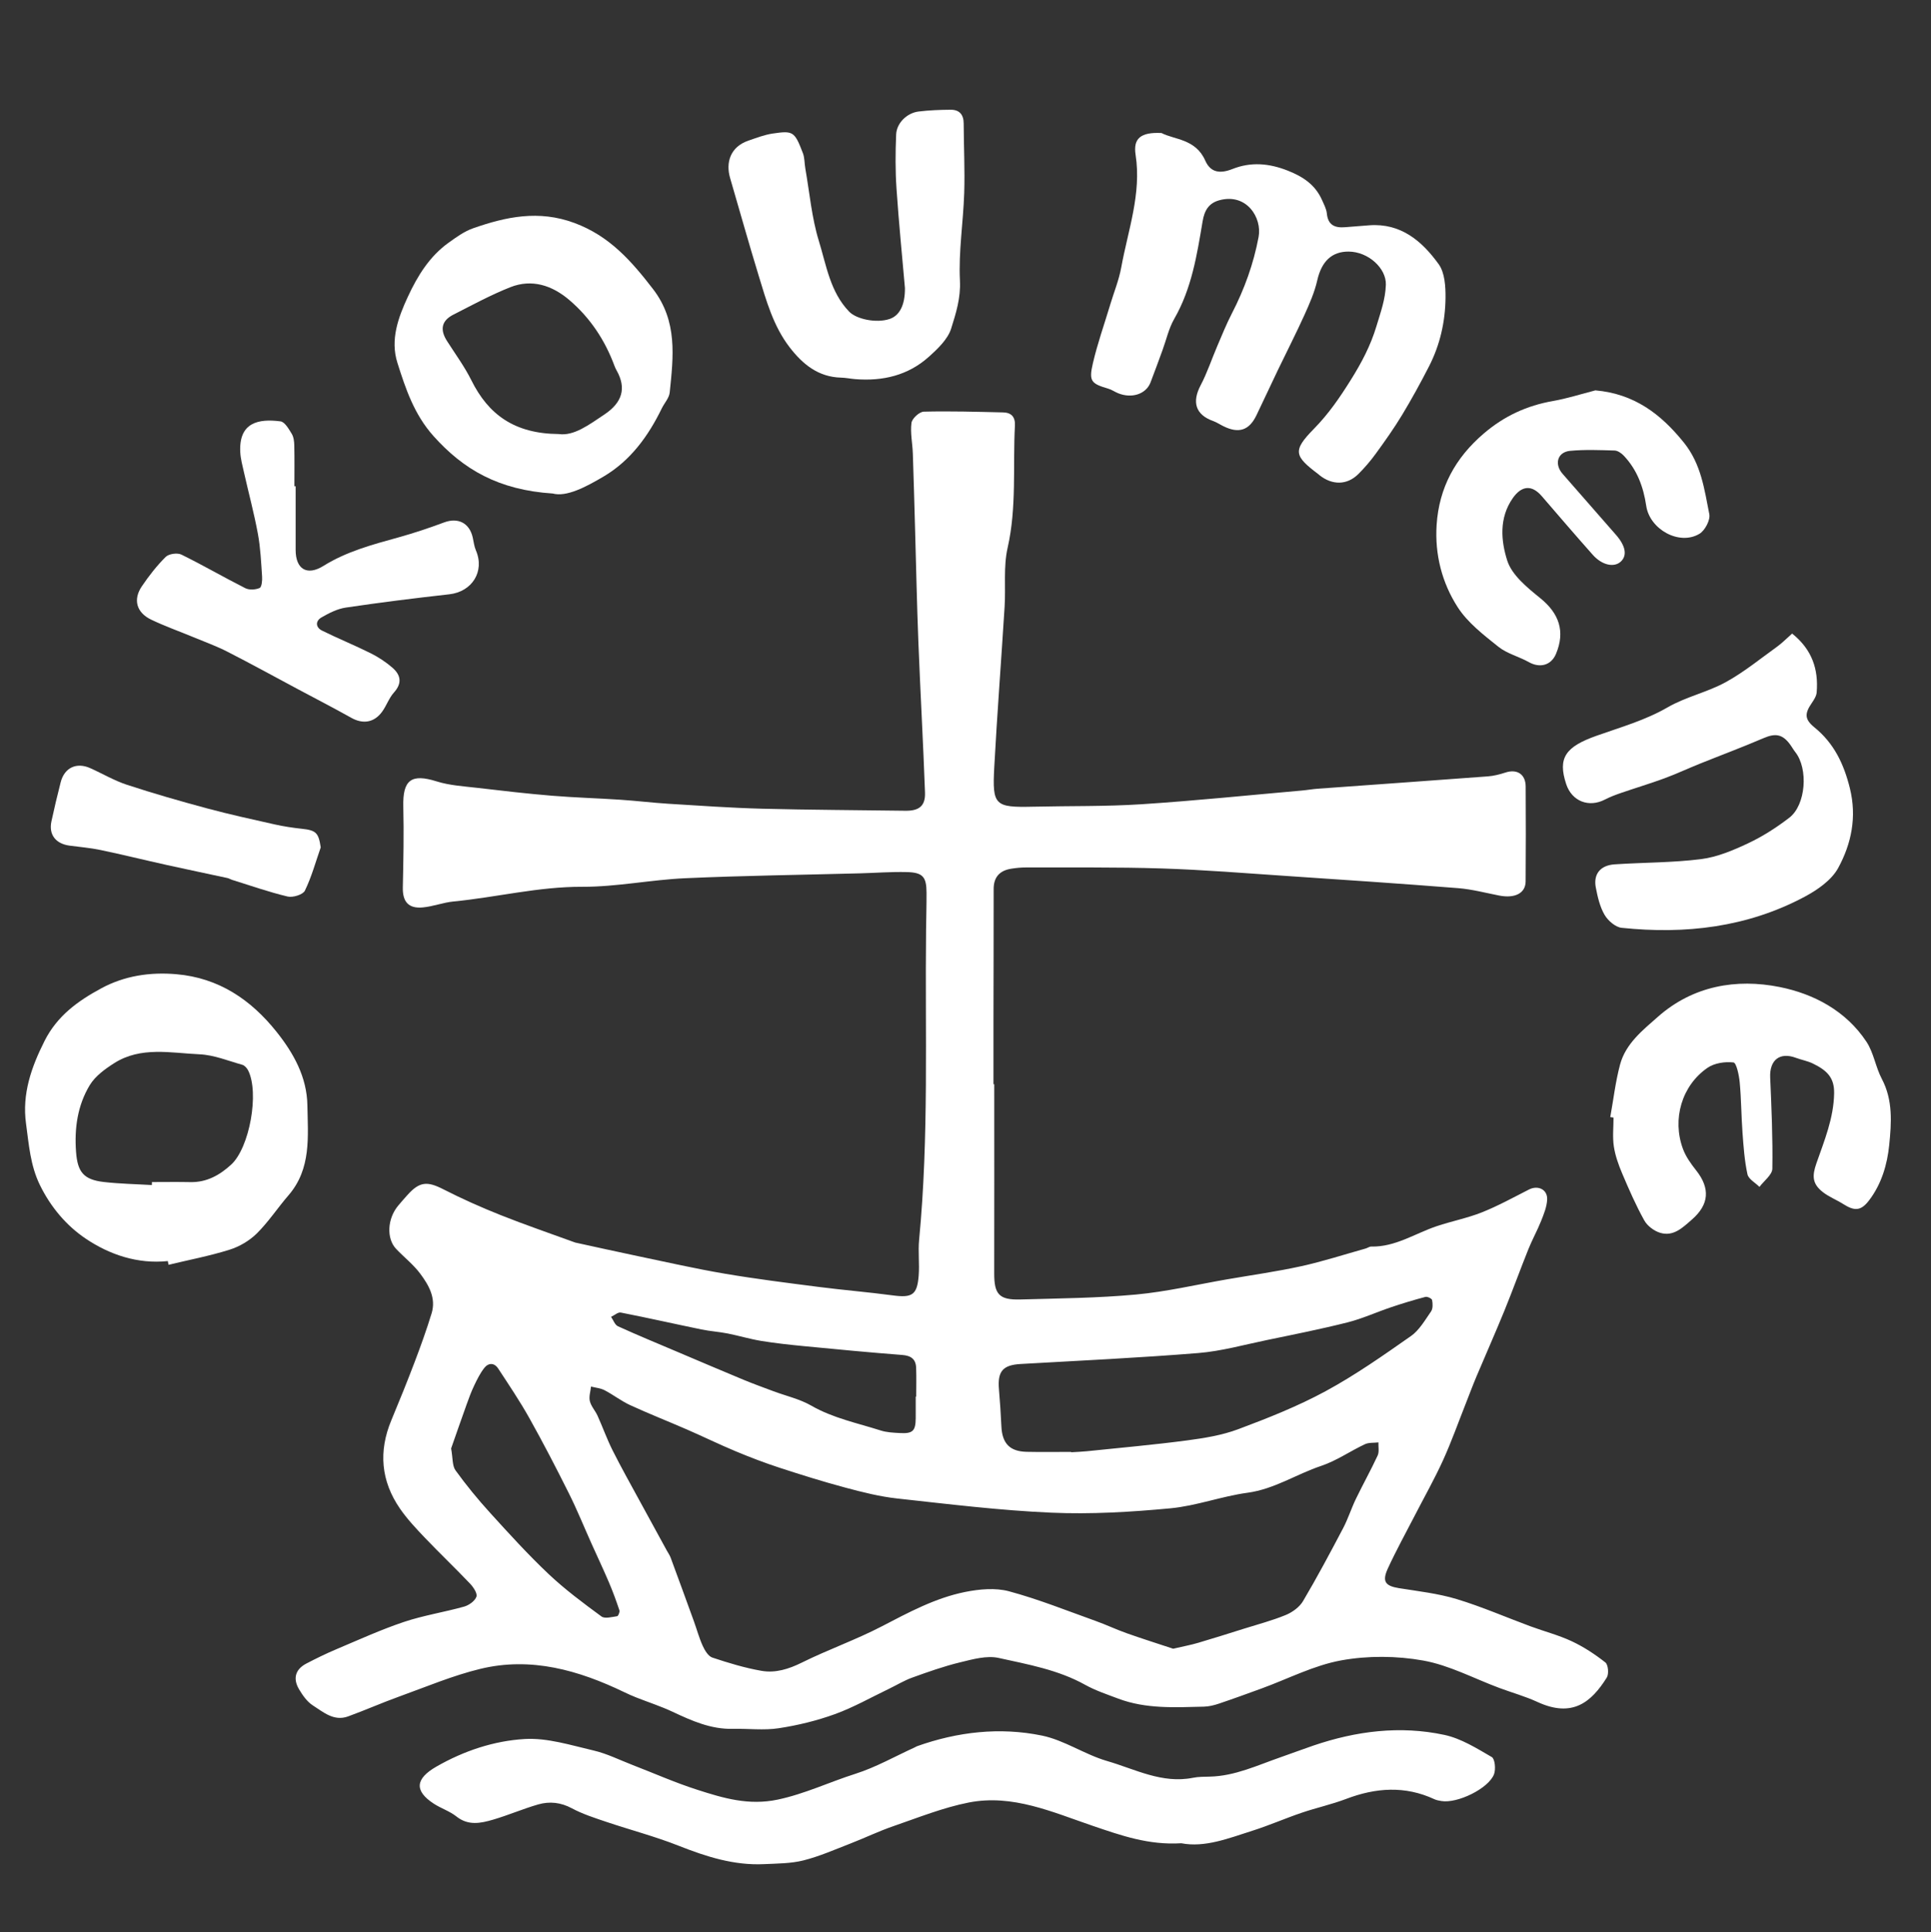
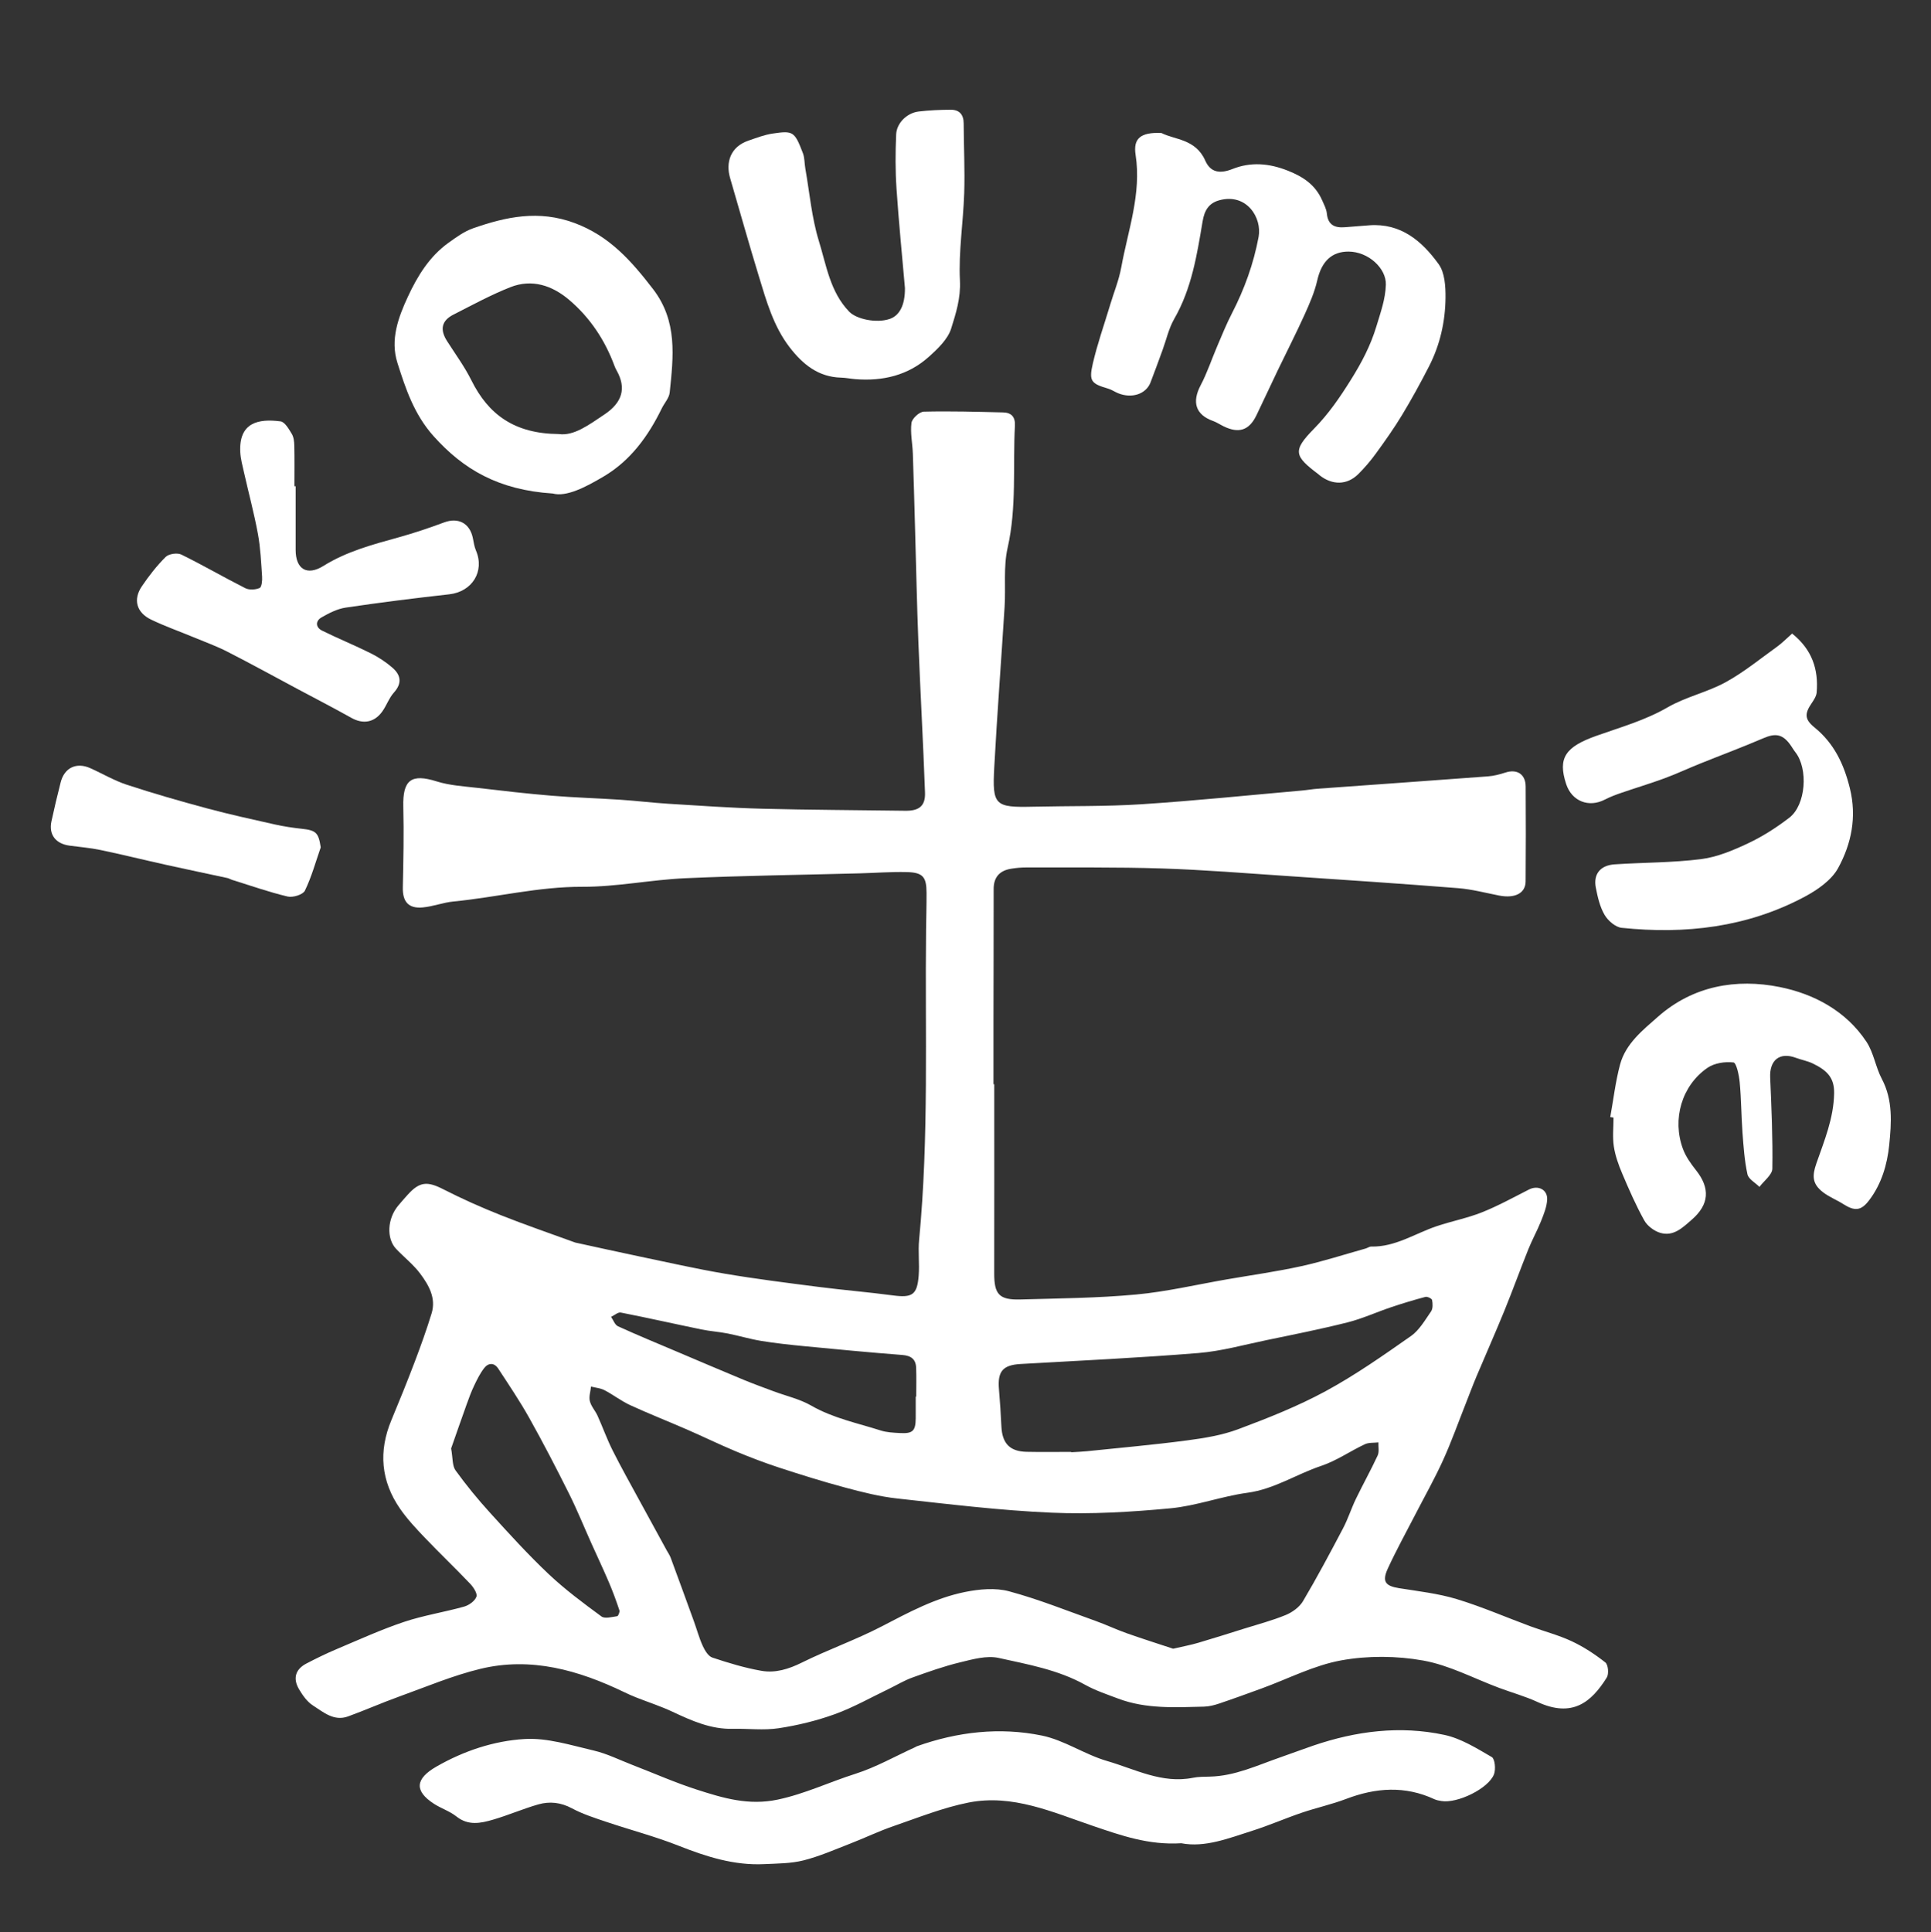
<svg xmlns="http://www.w3.org/2000/svg" id="_레이어_1" data-name="레이어 1" viewBox="0 0 1827.73 1828.57">
  <rect x="0" y="0" width="1827.73" height="1828.57" fill="#333333" stroke="none" />
  <defs>
    <style>
      .cls-1 {
        fill: #fff;
        stroke-width: 0px;
      }
    </style>
  </defs>
  <path class="cls-1" d="M523.2,467.07c12.97,3.47,31.21-6.08,48.28-16.19,25.27-14.97,42.13-38.1,54.87-64.31,2.47-5.09,7.01-9.87,7.54-15.11,3.49-33.94,7.63-67.5-15.85-97.97-20.45-26.53-41.15-50.15-74.29-62.45-33.76-12.53-64.63-5.95-95.96,5.01-8.34,2.92-15.94,8.45-23.24,13.69-18.05,12.95-29.3,31.3-38.46,51.02-9.24,19.89-16.83,40.77-9.95,62.56,7.77,24.61,15.9,48.93,34.11,69.3,28.33,31.69,61.63,51.12,112.95,54.45ZM429.2,297.76c17.72-9.04,35.3-18.6,53.75-25.92,20.57-8.16,39.74-1.68,55.86,12.05,19.81,16.87,33.88,38.12,42.9,62.61.52,1.42,1.19,2.8,1.93,4.11,9.47,16.76,5.35,30.32-11.4,41.55-14.87,9.98-29.17,20.69-43.4,18.62-42.04-.33-66.6-18.53-82.67-50.85-6.47-13.01-15.24-24.9-23.08-37.22-6.87-10.79-5.2-19.2,6.1-24.96Z" />
  <path class="cls-1" d="M85.41,726.97c-13.06-5.83-24.45-.41-27.98,13.38-3.14,12.26-6.06,24.59-8.74,36.96-2.7,12.52,3.93,21.2,17.09,23,9.75,1.33,19.62,2.1,29.22,4.11,21.03,4.41,41.9,9.57,62.88,14.22,19.11,4.24,38.29,8.2,57.42,12.35,1.46.32,2.78,1.22,4.22,1.67,17.53,5.45,34.9,11.59,52.71,15.82,4.95,1.18,14.5-1.75,16.34-5.53,6.34-13.01,10.19-27.22,15-40.98-2.05-13.88-4.42-16.17-17.9-17.61-8.65-.93-17.31-2.25-25.79-4.15-21.38-4.79-42.8-9.48-63.95-15.17-25.42-6.84-50.76-14.11-75.76-22.31-12.02-3.94-23.14-10.57-34.77-15.75Z" />
-   <path class="cls-1" d="M1411.99,1662.86c3.02,1.75,3.93,11.63,2.12,16.34-5.27,13.63-34.82,27.82-49.79,25.31-2.24-.37-4.57-.76-6.59-1.7-27.83-12.95-55.51-10.97-83.56-.3-13.7,5.21-28.17,8.35-42.06,13.08-15.63,5.32-30.81,11.98-46.53,16.98-22.66,7.21-45.15,16.22-67.45,11.9-30.97,1.93-57.12-7.41-83.67-16.43-38.07-12.94-76.09-30.32-117.63-22.1-24.27,4.8-47.67,14.24-71.21,22.34-13.82,4.75-27.05,11.17-40.69,16.45-14.68,5.69-29.23,12.13-44.42,15.96-11.94,3.01-24.74,2.94-37.19,3.54-28.48,1.38-54.76-7.05-80.95-17.4-22.33-8.83-45.73-14.94-68.53-22.63-11.05-3.73-22.34-7.34-32.55-12.81-10.56-5.66-21.14-6.74-31.91-3.65-14.47,4.16-28.39,10.24-42.86,14.45-11.57,3.36-23.31,5.86-34.5-3.06-6.33-5.05-14.56-7.64-21.42-12.11-18.77-12.24-17.39-23.72,2.49-35.11,26.01-14.91,54.35-24.33,83.41-26.09,21.51-1.3,43.78,5.86,65.33,10.86,12.71,2.95,24.7,9.01,36.98,13.75,20.32,7.84,40.29,16.71,60.99,23.35,24.65,7.91,48.7,15.24,76.42,9.36,25.7-5.45,48.84-16.6,73.35-24.38,19.46-6.18,37.59-16.54,56.31-25.05.69-.31,1.31-.8,2.02-1.05,38.51-13.72,78.4-18.26,118.17-10.13,21.34,4.36,40.64,17.96,61.81,24.1,26.47,7.67,52.05,21.73,81.34,15.87,5.16-1.03,10.58-.97,15.88-1.09,23.89-.55,45.11-10.76,67.05-18.36,10.31-3.57,20.5-7.45,30.82-10.97,40.56-13.83,82.21-19.18,124.23-10.15,15.77,3.39,30.54,12.68,44.79,20.95ZM1419.1,1597.47c-23.93-8.9-47.18-21.45-71.9-25.9-25.19-4.53-52.45-4.74-77.6-.19-25.86,4.67-50.25,17.41-75.32,26.55-13.44,4.9-26.89,9.81-40.45,14.37-4.61,1.55-9.56,2.79-14.38,2.9-27.31.65-54.79,2.3-81.08-7.63-10.58-4-21.47-7.61-31.29-13.07-25.55-14.21-53.99-19.24-81.8-25.4-11.36-2.51-24.63,1.28-36.56,4.17-15.35,3.72-30.36,9.06-45.25,14.42-7.69,2.77-14.78,7.14-22.19,10.7-16.95,8.12-33.44,17.52-51.02,23.89-17.18,6.22-35.28,10.63-53.35,13.36-14.12,2.13-28.82.22-43.26.56-20.73.49-38.81-7.59-56.99-16.13-11.15-5.24-22.96-9.04-34.44-13.57-3.83-1.51-7.61-3.2-11.32-4.99-43.23-20.81-88.23-33.69-136.18-22.09-26.19,6.33-51.36,17.02-76.83,26.2-16.29,5.87-32.16,12.89-48.43,18.82-13.39,4.88-23.4-4.05-33.34-10.41-5.41-3.46-9.64-9.51-13.02-15.2-6.13-10.33-3.49-19.02,6.87-24.42,9.3-4.85,18.75-9.48,28.4-13.55,21.17-8.93,42.15-18.52,63.89-25.82,18.55-6.22,38.17-9.23,57.07-14.54,4.59-1.29,10.21-5.32,11.62-9.38,1.08-3.1-2.9-9.04-6.06-12.36-14.04-14.75-28.81-28.8-42.87-43.53-8.26-8.66-16.56-17.51-23.34-27.31-18.13-26.2-20.55-54.32-8.25-83.82,7.67-18.4,15.15-36.89,22.22-55.52,5.71-15.03,11.15-30.2,15.86-45.56,4.45-14.52-2.7-26.78-10.8-37.64-6.44-8.63-15.24-15.48-22.74-23.36-9.36-9.84-8.38-28.67,1.91-40.97,2.9-3.47,5.87-6.87,8.9-10.22,11.39-12.66,18.72-13.01,33.81-5.29,17.61,9.01,35.78,17.08,54.16,24.41,23.03,9.18,46.52,17.19,69.81,25.7.36.13.71.28,1.08.36,19.73,4.29,39.44,8.7,59.21,12.83,27.36,5.71,54.64,11.93,82.18,16.6,29.53,5.01,59.28,8.72,89,12.54,23.29,2.99,46.73,4.89,70,8,18.25,2.44,23.06-.35,24.51-18.56.9-11.32-.66-22.85.43-34.14,9.38-97.57,5.48-195.42,6.57-293.16.13-11.78.49-23.56.44-35.34-.06-14.93-3.53-19.06-18.74-19.43-14.79-.36-29.61.81-44.42,1.2-55.08,1.47-110.19,2.15-165.22,4.62-32.56,1.46-65.01,8.23-97.49,8.11-41.42-.16-81.22,9.96-121.91,13.91-9.75.95-19.23,4.7-28.97,5.61-13.7,1.29-19.25-5.42-18.96-19.04.55-25.43,1.09-50.89.46-76.31-.64-25.45,7.59-31.47,31.6-23.91,12.46,3.92,25.99,4.63,39.11,6.18,23.3,2.74,46.62,5.44,69.99,7.37,21.56,1.78,43.23,2.36,64.82,3.8,15.13,1,30.21,2.86,45.35,3.8,29.56,1.82,59.13,3.92,88.72,4.69,45.2,1.18,90.42,1.28,135.64,1.93,12.86.18,19.04-4.44,18.58-17.17-1.71-47.38-4.4-94.72-6.26-142.1-1.42-36.07-2.14-72.16-3.17-108.25-.68-23.55-1.27-47.11-2.1-70.66-.34-9.67-2.52-19.5-1.28-28.91.55-4.15,7.49-10.52,11.66-10.62,25.01-.64,50.05.14,75.08.71,7.71.17,11.61,4.21,11.17,12.45-2.03,38.57,1.81,77.31-6.92,115.75-4.05,17.84-1.69,37.08-2.84,55.65-3.15,50.75-7.07,101.45-9.81,152.21-1.95,36.05.64,37.94,37.07,37.1,34.15-.79,68.38-.12,102.43-2.33,50.71-3.29,101.29-8.53,151.92-12.99,4.92-.43,9.8-1.33,14.72-1.69,53.71-3.9,107.44-7.66,161.15-11.69,5.59-.42,11.21-1.87,16.57-3.62,10.98-3.58,19.08,1.55,19.15,13.19.18,29.96.22,59.93-.04,89.89-.1,11.21-10.23,16.23-25.05,13.33-12.96-2.54-25.89-5.98-38.99-7.01-53.7-4.25-107.45-7.84-161.19-11.45-39.71-2.66-79.41-5.91-119.17-7.18-42.87-1.37-85.8-.78-128.7-.93-4.54-.02-9.11.45-13.6,1.14-10.91,1.69-16.83,7.75-16.82,19.27.03,42.19-.11,84.38-.17,126.57-.03,19.38,0,38.76,0,58.14.25,0,.49,0,.74,0,0,59.67.08,119.33-.04,179-.04,19.85,4.64,25.3,24.86,24.73,36.47-1.02,73.05-1.32,109.33-4.67,28.92-2.67,57.46-9.42,86.16-14.38,23.43-4.05,47.03-7.34,70.24-12.44,20.56-4.52,40.67-11.05,60.97-16.73,1.82-.51,3.57-1.9,5.33-1.86,22.79.49,41.36-12.35,61.81-19.24,14.2-4.79,29.12-7.64,42.99-13.17,15.26-6.09,29.78-14.09,44.46-21.57,8.55-4.35,17.69-.07,17.23,9.52-.33,6.83-3.13,13.71-5.72,20.22-3.59,9.02-8.38,17.57-12,26.58-7.79,19.4-14.89,39.08-22.78,58.44-8.52,20.88-17.69,41.49-26.45,62.28-3.5,8.32-6.64,16.8-9.96,25.2-7.17,18.1-13.67,36.5-21.73,54.19-8.08,17.74-17.73,34.76-26.66,52.11-8.6,16.71-17.72,33.18-25.55,50.25-5.61,12.23-2.26,16.43,10.57,18.48,18.29,2.93,36.95,5.01,54.58,10.33,23.75,7.18,46.64,17.19,69.97,25.81,12.98,4.8,26.55,8.27,39.02,14.12,11.31,5.3,22.01,12.33,31.82,20.07,2.7,2.13,3.44,10.91,1.32,14.29-14.52,23.18-32.43,38.39-65.54,23.12-11.63-5.37-24.14-8.82-36.19-13.31ZM578.39,1246.3c2.14,3.04,3.6,7.56,6.51,8.89,18.38,8.39,37.08,16.09,55.69,23.98,20.99,8.9,41.96,17.87,63.02,26.6,9.39,3.89,18.96,7.35,28.48,10.91,11.97,4.48,24.85,7.34,35.77,13.61,20.66,11.88,43.6,16.48,65.77,23.55,5.69,1.82,11.98,2.07,18.03,2.41,12.29.69,14.97-1.94,15.09-13.97.06-6.84.01-13.67.01-20.51.15,0,.31,0,.46,0,0-9.1.26-18.21-.08-27.3-.3-8.23-4.87-11.49-13.27-12.13-30.99-2.37-61.93-5.34-92.86-8.33-13.56-1.31-27.14-2.78-40.58-4.97-10.65-1.74-21.06-4.92-31.66-7.01-8.16-1.61-16.54-2.12-24.69-3.8-25.51-5.25-50.92-11.01-76.47-16.01-2.71-.53-6.14,2.63-9.23,4.08ZM586.28,1524.02c-2.94-8.85-6.16-17.64-9.81-26.22-5.26-12.34-11-24.48-16.5-36.72-7.16-15.95-13.72-32.19-21.53-47.82-12-24.01-24.36-47.87-37.47-71.29-8.99-16.05-19.33-31.36-29.42-46.77-3.76-5.73-9.3-5.54-13.27-.43-3.85,4.96-6.71,10.78-9.44,16.49-2.73,5.7-4.92,11.67-7.06,17.63-5.29,14.73-10.42,29.52-14.78,41.95,1.68,9.19,1,16.34,4.15,20.71,10.12,14.01,21.15,27.46,32.79,40.26,17.95,19.75,35.95,39.57,55.33,57.88,15.5,14.64,32.79,27.48,50.01,40.14,3.24,2.38,9.91.46,14.9-.23,1-.14,2.62-4.03,2.11-5.58ZM1304.7,1365.1c-4.31.52-9.11-.01-12.83,1.74-13.93,6.56-26.9,15.68-41.34,20.5-23.45,7.83-44.32,21.97-69.69,25.41-24.58,3.33-48.47,12.43-73.06,14.74-37.36,3.51-75.18,5.77-112.61,4.13-48.75-2.13-97.37-8.11-145.94-13.43-16.45-1.8-32.75-5.92-48.79-10.21-21.04-5.62-41.87-12.13-62.59-18.9-13.99-4.57-27.79-9.84-41.38-15.51-15.57-6.49-30.74-13.91-46.21-20.65-17.87-7.79-36.05-14.92-53.75-23.06-8.46-3.89-15.96-9.8-24.25-14.12-3.84-2-8.54-2.37-12.84-3.48-.48,4.62-2.16,9.53-1.12,13.77,1.22,4.94,5.18,9.14,7.34,13.93,4.88,10.81,8.86,22.04,14.17,32.63,8.03,16.02,16.84,31.65,25.4,47.41,8.56,15.77,17.21,31.5,25.82,47.24,1.27,2.31,2.85,4.51,3.76,6.96,7.43,20.08,14.76,40.2,22.05,60.32,2.8,7.74,4.93,15.78,8.35,23.23,1.96,4.26,5.2,9.71,9.07,11,15.21,5.07,30.71,9.78,46.48,12.53,13.2,2.3,25.76-1.61,38.23-7.79,24.76-12.27,51.05-21.51,75.55-34.23,25.5-13.24,50.75-26.94,79.01-32.61,13.43-2.69,28.57-4.11,41.47-.65,27.9,7.49,54.89,18.38,82.16,28.12,9.92,3.55,19.48,8.12,29.42,11.63,15.13,5.35,30.45,10.18,43.86,14.62,9.65-2.24,16.71-3.54,23.57-5.56,14.51-4.26,28.92-8.84,43.35-13.37,13.27-4.17,26.81-7.7,39.63-12.98,6.27-2.59,12.99-7.44,16.36-13.14,13.35-22.56,25.69-45.74,37.91-68.95,4.7-8.92,7.73-18.7,12.13-27.79,6.66-13.78,14.15-27.16,20.58-41.03,1.63-3.52.57-8.28.75-12.47ZM1335.37,1264.56c7.98-5.59,13.4-15.12,19.16-23.43,1.83-2.64,1.62-7.28.98-10.75-.26-1.41-4.49-3.47-6.32-2.99-10.93,2.88-21.77,6.18-32.49,9.78-13.8,4.64-27.18,10.81-41.24,14.35-25.29,6.37-50.91,11.46-76.47,16.75-21.54,4.46-43.01,10.5-64.8,12.27-55.97,4.53-112.09,7.18-168.17,10.36-16.72.95-21.96,6.85-20.49,23.89,1.01,11.73,1.76,23.48,2.32,35.24.75,16.01,7.91,23.63,23.82,23.99,14.06.32,28.12.07,42.19.07,0,.11,0,.23,0,.34,4.93-.31,9.88-.45,14.78-.96,31.58-3.28,63.22-6.07,94.69-10.22,16.46-2.17,33.31-4.88,48.74-10.66,28.12-10.52,56.3-21.68,82.63-35.95,28.07-15.21,54.44-33.73,80.65-52.09Z" />
+   <path class="cls-1" d="M1411.99,1662.86c3.02,1.75,3.93,11.63,2.12,16.34-5.27,13.63-34.82,27.82-49.79,25.31-2.24-.37-4.57-.76-6.59-1.7-27.83-12.95-55.51-10.97-83.56-.3-13.7,5.21-28.17,8.35-42.06,13.08-15.63,5.32-30.81,11.98-46.53,16.98-22.66,7.21-45.15,16.22-67.45,11.9-30.97,1.93-57.12-7.41-83.67-16.43-38.07-12.94-76.09-30.32-117.63-22.1-24.27,4.8-47.67,14.24-71.21,22.34-13.82,4.75-27.05,11.17-40.69,16.45-14.68,5.69-29.23,12.13-44.42,15.96-11.94,3.01-24.74,2.94-37.19,3.54-28.48,1.38-54.76-7.05-80.95-17.4-22.33-8.83-45.73-14.94-68.53-22.63-11.05-3.73-22.34-7.34-32.55-12.81-10.56-5.66-21.14-6.74-31.91-3.65-14.47,4.16-28.39,10.24-42.86,14.45-11.57,3.36-23.31,5.86-34.5-3.06-6.33-5.05-14.56-7.64-21.42-12.11-18.77-12.24-17.39-23.72,2.49-35.11,26.01-14.91,54.35-24.33,83.41-26.09,21.51-1.3,43.78,5.86,65.33,10.86,12.71,2.95,24.7,9.01,36.98,13.75,20.32,7.84,40.29,16.71,60.99,23.35,24.65,7.91,48.7,15.24,76.42,9.36,25.7-5.45,48.84-16.6,73.35-24.38,19.46-6.18,37.59-16.54,56.31-25.05.69-.31,1.31-.8,2.02-1.05,38.51-13.72,78.4-18.26,118.17-10.13,21.34,4.36,40.64,17.96,61.81,24.1,26.47,7.67,52.05,21.73,81.34,15.87,5.16-1.03,10.58-.97,15.88-1.09,23.89-.55,45.11-10.76,67.05-18.36,10.31-3.57,20.5-7.45,30.82-10.97,40.56-13.83,82.21-19.18,124.23-10.15,15.77,3.39,30.54,12.68,44.79,20.95M1419.1,1597.47c-23.93-8.9-47.18-21.45-71.9-25.9-25.19-4.53-52.45-4.74-77.6-.19-25.86,4.67-50.25,17.41-75.32,26.55-13.44,4.9-26.89,9.81-40.45,14.37-4.61,1.55-9.56,2.79-14.38,2.9-27.31.65-54.79,2.3-81.08-7.63-10.58-4-21.47-7.61-31.29-13.07-25.55-14.21-53.99-19.24-81.8-25.4-11.36-2.51-24.63,1.28-36.56,4.17-15.35,3.72-30.36,9.06-45.25,14.42-7.69,2.77-14.78,7.14-22.19,10.7-16.95,8.12-33.44,17.52-51.02,23.89-17.18,6.22-35.28,10.63-53.35,13.36-14.12,2.13-28.82.22-43.26.56-20.73.49-38.81-7.59-56.99-16.13-11.15-5.24-22.96-9.04-34.44-13.57-3.83-1.51-7.61-3.2-11.32-4.99-43.23-20.81-88.23-33.69-136.18-22.09-26.19,6.33-51.36,17.02-76.83,26.2-16.29,5.87-32.16,12.89-48.43,18.82-13.39,4.88-23.4-4.05-33.34-10.41-5.41-3.46-9.64-9.51-13.02-15.2-6.13-10.33-3.49-19.02,6.87-24.42,9.3-4.85,18.75-9.48,28.4-13.55,21.17-8.93,42.15-18.52,63.89-25.82,18.55-6.22,38.17-9.23,57.07-14.54,4.59-1.29,10.21-5.32,11.62-9.38,1.08-3.1-2.9-9.04-6.06-12.36-14.04-14.75-28.81-28.8-42.87-43.53-8.26-8.66-16.56-17.51-23.34-27.31-18.13-26.2-20.55-54.32-8.25-83.82,7.67-18.4,15.15-36.89,22.22-55.52,5.71-15.03,11.15-30.2,15.86-45.56,4.45-14.52-2.7-26.78-10.8-37.64-6.44-8.63-15.24-15.48-22.74-23.36-9.36-9.84-8.38-28.67,1.91-40.97,2.9-3.47,5.87-6.87,8.9-10.22,11.39-12.66,18.72-13.01,33.81-5.29,17.61,9.01,35.78,17.08,54.16,24.41,23.03,9.18,46.52,17.19,69.81,25.7.36.13.71.28,1.08.36,19.73,4.29,39.44,8.7,59.21,12.83,27.36,5.71,54.64,11.93,82.18,16.6,29.53,5.01,59.28,8.72,89,12.54,23.29,2.99,46.73,4.89,70,8,18.25,2.44,23.06-.35,24.51-18.56.9-11.32-.66-22.85.43-34.14,9.38-97.57,5.48-195.42,6.57-293.16.13-11.78.49-23.56.44-35.34-.06-14.93-3.53-19.06-18.74-19.43-14.79-.36-29.61.81-44.42,1.2-55.08,1.47-110.19,2.15-165.22,4.62-32.56,1.46-65.01,8.23-97.49,8.11-41.42-.16-81.22,9.96-121.91,13.91-9.75.95-19.23,4.7-28.97,5.61-13.7,1.29-19.25-5.42-18.96-19.04.55-25.43,1.09-50.89.46-76.31-.64-25.45,7.59-31.47,31.6-23.91,12.46,3.92,25.99,4.63,39.11,6.18,23.3,2.74,46.62,5.44,69.99,7.37,21.56,1.78,43.23,2.36,64.82,3.8,15.13,1,30.21,2.86,45.35,3.8,29.56,1.82,59.13,3.92,88.72,4.69,45.2,1.18,90.42,1.28,135.64,1.93,12.86.18,19.04-4.44,18.58-17.17-1.71-47.38-4.4-94.72-6.26-142.1-1.42-36.07-2.14-72.16-3.17-108.25-.68-23.55-1.27-47.11-2.1-70.66-.34-9.67-2.52-19.5-1.28-28.91.55-4.15,7.49-10.52,11.66-10.62,25.01-.64,50.05.14,75.08.71,7.71.17,11.61,4.21,11.17,12.45-2.03,38.57,1.81,77.31-6.92,115.75-4.05,17.84-1.69,37.08-2.84,55.65-3.15,50.75-7.07,101.45-9.81,152.21-1.95,36.05.64,37.94,37.07,37.1,34.15-.79,68.38-.12,102.43-2.33,50.71-3.29,101.29-8.53,151.92-12.99,4.92-.43,9.8-1.33,14.72-1.69,53.71-3.9,107.44-7.66,161.15-11.69,5.59-.42,11.21-1.87,16.57-3.62,10.98-3.58,19.08,1.55,19.15,13.19.18,29.96.22,59.93-.04,89.89-.1,11.21-10.23,16.23-25.05,13.33-12.96-2.54-25.89-5.98-38.99-7.01-53.7-4.25-107.45-7.84-161.19-11.45-39.71-2.66-79.41-5.91-119.17-7.18-42.87-1.37-85.8-.78-128.7-.93-4.54-.02-9.11.45-13.6,1.14-10.91,1.69-16.83,7.75-16.82,19.27.03,42.19-.11,84.38-.17,126.57-.03,19.38,0,38.76,0,58.14.25,0,.49,0,.74,0,0,59.67.08,119.33-.04,179-.04,19.85,4.64,25.3,24.86,24.73,36.47-1.02,73.05-1.32,109.33-4.67,28.92-2.67,57.46-9.42,86.16-14.38,23.43-4.05,47.03-7.34,70.24-12.44,20.56-4.52,40.67-11.05,60.97-16.73,1.82-.51,3.57-1.9,5.33-1.86,22.79.49,41.36-12.35,61.81-19.24,14.2-4.79,29.12-7.64,42.99-13.17,15.26-6.09,29.78-14.09,44.46-21.57,8.55-4.35,17.69-.07,17.23,9.52-.33,6.83-3.13,13.71-5.72,20.22-3.59,9.02-8.38,17.57-12,26.58-7.79,19.4-14.89,39.08-22.78,58.44-8.52,20.88-17.69,41.49-26.45,62.28-3.5,8.32-6.64,16.8-9.96,25.2-7.17,18.1-13.67,36.5-21.73,54.19-8.08,17.74-17.73,34.76-26.66,52.11-8.6,16.71-17.72,33.18-25.55,50.25-5.61,12.23-2.26,16.43,10.57,18.48,18.29,2.93,36.95,5.01,54.58,10.33,23.75,7.18,46.64,17.19,69.97,25.81,12.98,4.8,26.55,8.27,39.02,14.12,11.31,5.3,22.01,12.33,31.82,20.07,2.7,2.13,3.44,10.91,1.32,14.29-14.52,23.18-32.43,38.39-65.54,23.12-11.63-5.37-24.14-8.82-36.19-13.31ZM578.39,1246.3c2.14,3.04,3.6,7.56,6.51,8.89,18.38,8.39,37.08,16.09,55.69,23.98,20.99,8.9,41.96,17.87,63.02,26.6,9.39,3.89,18.96,7.35,28.48,10.91,11.97,4.48,24.85,7.34,35.77,13.61,20.66,11.88,43.6,16.48,65.77,23.55,5.69,1.82,11.98,2.07,18.03,2.41,12.29.69,14.97-1.94,15.09-13.97.06-6.84.01-13.67.01-20.51.15,0,.31,0,.46,0,0-9.1.26-18.21-.08-27.3-.3-8.23-4.87-11.49-13.27-12.13-30.99-2.37-61.93-5.34-92.86-8.33-13.56-1.31-27.14-2.78-40.58-4.97-10.65-1.74-21.06-4.92-31.66-7.01-8.16-1.61-16.54-2.12-24.69-3.8-25.51-5.25-50.92-11.01-76.47-16.01-2.71-.53-6.14,2.63-9.23,4.08ZM586.28,1524.02c-2.94-8.85-6.16-17.64-9.81-26.22-5.26-12.34-11-24.48-16.5-36.72-7.16-15.95-13.72-32.19-21.53-47.82-12-24.01-24.36-47.87-37.47-71.29-8.99-16.05-19.33-31.36-29.42-46.77-3.76-5.73-9.3-5.54-13.27-.43-3.85,4.96-6.71,10.78-9.44,16.49-2.73,5.7-4.92,11.67-7.06,17.63-5.29,14.73-10.42,29.52-14.78,41.95,1.68,9.19,1,16.34,4.15,20.71,10.12,14.01,21.15,27.46,32.79,40.26,17.95,19.75,35.95,39.57,55.33,57.88,15.5,14.64,32.79,27.48,50.01,40.14,3.24,2.38,9.91.46,14.9-.23,1-.14,2.62-4.03,2.11-5.58ZM1304.7,1365.1c-4.31.52-9.11-.01-12.83,1.74-13.93,6.56-26.9,15.68-41.34,20.5-23.45,7.83-44.32,21.97-69.69,25.41-24.58,3.33-48.47,12.43-73.06,14.74-37.36,3.51-75.18,5.77-112.61,4.13-48.75-2.13-97.37-8.11-145.94-13.43-16.45-1.8-32.75-5.92-48.79-10.21-21.04-5.62-41.87-12.13-62.59-18.9-13.99-4.57-27.79-9.84-41.38-15.51-15.57-6.49-30.74-13.91-46.21-20.65-17.87-7.79-36.05-14.92-53.75-23.06-8.46-3.89-15.96-9.8-24.25-14.12-3.84-2-8.54-2.37-12.84-3.48-.48,4.62-2.16,9.53-1.12,13.77,1.22,4.94,5.18,9.14,7.34,13.93,4.88,10.81,8.86,22.04,14.17,32.63,8.03,16.02,16.84,31.65,25.4,47.41,8.56,15.77,17.21,31.5,25.82,47.24,1.27,2.31,2.85,4.51,3.76,6.96,7.43,20.08,14.76,40.2,22.05,60.32,2.8,7.74,4.93,15.78,8.35,23.23,1.96,4.26,5.2,9.71,9.07,11,15.21,5.07,30.71,9.78,46.48,12.53,13.2,2.3,25.76-1.61,38.23-7.79,24.76-12.27,51.05-21.51,75.55-34.23,25.5-13.24,50.75-26.94,79.01-32.61,13.43-2.69,28.57-4.11,41.47-.65,27.9,7.49,54.89,18.38,82.16,28.12,9.92,3.55,19.48,8.12,29.42,11.63,15.13,5.35,30.45,10.18,43.86,14.62,9.65-2.24,16.71-3.54,23.57-5.56,14.51-4.26,28.92-8.84,43.35-13.37,13.27-4.17,26.81-7.7,39.63-12.98,6.27-2.59,12.99-7.44,16.36-13.14,13.35-22.56,25.69-45.74,37.91-68.95,4.7-8.92,7.73-18.7,12.13-27.79,6.66-13.78,14.15-27.16,20.58-41.03,1.63-3.52.57-8.28.75-12.47ZM1335.37,1264.56c7.98-5.59,13.4-15.12,19.16-23.43,1.83-2.64,1.62-7.28.98-10.75-.26-1.41-4.49-3.47-6.32-2.99-10.93,2.88-21.77,6.18-32.49,9.78-13.8,4.64-27.18,10.81-41.24,14.35-25.29,6.37-50.91,11.46-76.47,16.75-21.54,4.46-43.01,10.5-64.8,12.27-55.97,4.53-112.09,7.18-168.17,10.36-16.72.95-21.96,6.85-20.49,23.89,1.01,11.73,1.76,23.48,2.32,35.24.75,16.01,7.91,23.63,23.82,23.99,14.06.32,28.12.07,42.19.07,0,.11,0,.23,0,.34,4.93-.31,9.88-.45,14.78-.96,31.58-3.28,63.22-6.07,94.69-10.22,16.46-2.17,33.31-4.88,48.74-10.66,28.12-10.52,56.3-21.68,82.63-35.95,28.07-15.21,54.44-33.73,80.65-52.09Z" />
  <path class="cls-1" d="M245.71,556.49c-3.86,1.7-9.82,2.03-13.52.17-20.35-10.27-40.08-21.79-60.54-31.81-3.83-1.87-11.86-.72-14.81,2.21-8.44,8.36-15.88,17.94-22.58,27.82-8.51,12.55-5.11,24.87,8.8,31.54,13.01,6.25,26.7,11.07,40.06,16.62,10.76,4.47,21.77,8.45,32.12,13.74,22.38,11.42,44.4,23.54,66.56,35.38,16.89,9.02,33.93,17.79,50.63,27.16,11.05,6.2,21.71,4.69,29.32-5.84,4.14-5.73,6.47-12.92,11.13-18.08,8.08-8.95,6.36-16.75-1.56-23.59-6.19-5.34-13.26-9.97-20.58-13.62-15.09-7.53-30.78-13.87-45.88-21.36-6.25-3.1-6.44-9.11-.54-12.51,7.12-4.11,15.01-8.12,23-9.3,32.53-4.83,65.19-8.91,97.88-12.56,21.74-2.43,33.79-21.74,25.25-41.57-1.62-3.76-2.08-8.04-2.98-12.1-3.07-13.88-13.95-19.26-27.08-14.38-14.11,5.25-28.44,10.06-42.94,14.09-24.65,6.84-49.22,13.3-71.36,27.1-15.58,9.71-26.26,2.96-26.26-15.1,0-20.1,0-40.2,0-60.3-.39,0-.79,0-1.18,0,0-12.9.17-25.81-.11-38.7-.08-3.73-.58-7.97-2.45-11.02-2.77-4.52-6.55-11.18-10.58-11.7-20.87-2.73-39.56.99-38.1,29.14.33,6.36,2.06,12.68,3.47,18.95,4.39,19.44,9.59,38.73,13.21,58.31,2.47,13.34,3.06,27.06,3.98,40.64.25,3.67-.35,9.8-2.37,10.69Z" />
-   <path class="cls-1" d="M1486.2,426.68c13.91-1.31,28.03-.72,42.04-.3,2.93.09,6.37,2.45,8.56,4.74,12.68,13.28,18.77,29.78,21.38,47.56,3.27,22.34,31.37,37.99,50.44,26.48,5.18-3.13,10.38-13.02,9.28-18.56-4.66-23.51-7.74-47.43-24-67.64-21.83-27.12-46.9-46.24-83.82-49.52-13.38,3.42-26.6,7.7-40.16,10.08-24.73,4.35-46.09,14.17-65.45,30.71-27.05,23.11-42.38,51.43-44.67,86.56-1.82,27.95,5.1,54.85,19.97,77.91,9.45,14.66,24.48,26.17,38.41,37.34,8.22,6.59,19.44,9.29,28.84,14.57,10.55,5.93,21.22,3.08,25.77-7.8,8.92-21.31,2.86-38.29-14.73-52.58-12.33-10.02-27.02-21.82-31.44-35.75-5.88-18.53-7.94-40.27,5.32-59.13,8.29-11.79,17.91-12.8,27.42-1.76,15.97,18.56,31.94,37.13,48.19,55.44,8.9,10.03,20.5,12.41,26.81,6.24,5.92-5.79,4.28-14.68-4.8-25.09-16.83-19.29-33.73-38.52-50.57-57.8-8.06-9.24-4.79-20.58,7.2-21.71Z" />
  <path class="cls-1" d="M1725.24,1128.13c5.85,4.6,13.09,7.38,19.43,11.41,10.82,6.88,16.82,6.48,24.42-3.46,11.8-15.43,17.25-33.99,19.1-52.52,2.08-20.82,3.66-42.29-6.96-62.39-5.92-11.19-7.71-24.82-14.58-35.21-19.36-29.26-49.77-45.34-82.14-51.83-41.13-8.25-82.05-1.08-115.06,27.99-14.42,12.7-30.71,25.5-36.03,45.39-4.35,16.24-6.27,33.14-9.27,49.74,1.03.14,2.06.29,3.08.43,0,9.11-1.05,18.38.3,27.29,1.32,8.76,4.42,17.44,7.91,25.66,6.4,15.07,12.97,30.15,20.92,44.42,2.91,5.23,9.38,10.05,15.19,11.75,12.57,3.68,21.27-5.11,29.92-12.64,16.33-14.22,17.4-29.54,3.92-46.55-4.89-6.17-9.71-12.91-12.42-20.19-10.48-28.17-1.16-60.13,23.32-76.9,6.52-4.46,16.54-5.94,24.5-4.99,2.75.33,5.25,12.1,5.88,18.83,1.49,15.85,1.47,31.84,2.65,47.73.97,13.15,1.89,26.43,4.68,39.25,1,4.59,7.42,8,11.37,11.95,4.26-5.74,12.09-11.42,12.19-17.22.48-28.76-.81-57.57-2.05-86.34-.71-16.46,9.03-24.28,24.24-18.63,5.32,1.98,11.08,2.97,16.15,5.43,13.95,6.75,20.36,13.82,20.14,28.08-.37,23.65-9.28,44.89-16.81,66.49-4.13,11.85-3.89,19.25,6.02,27.04Z" />
-   <path class="cls-1" d="M37.83,1121.66c10.3,21.01,25.28,38.53,43.47,50.72,22.48,15.07,48.93,24.07,77.55,21.11.22,1.17.44,2.35.66,3.52,19.3-4.63,38.88-8.36,57.77-14.28,9.36-2.93,18.84-8.51,25.8-15.39,11.06-10.94,19.73-24.25,29.96-36.07,21.8-25.2,18.4-55.72,17.9-85.31-.45-26.68-13.1-49.28-29.2-69.46-24.28-30.43-54.71-51.06-94.88-54.51-25.02-2.15-49.14,1.53-71.08,13.4-21.85,11.82-41.53,25.81-53.6,49.74-12.63,25.06-21.39,50.27-17.56,78.18,2.7,19.68,4.02,39.59,13.21,58.35ZM85.01,1026.93c5.13-8.48,14.36-15.19,23-20.7,25.28-16.11,53.69-9.64,80.9-8.43,13.62.61,27.05,6.19,40.45,9.93,2.17.61,4.37,3.08,5.47,5.24,10.78,21.16,1.42,73.28-16.06,89.27-10.87,9.95-23.14,16.84-38.56,16.52-12.13-.25-24.27-.05-36.4-.05-.02.94-.05,1.89-.07,2.83-15.12-.9-30.31-1.16-45.34-2.87-19.36-2.21-24.99-9.49-26.41-28.5-1.68-22.46,1.44-44.12,13.02-63.26Z" />
  <path class="cls-1" d="M1534.95,878.1c60.26,6.29,118.79-.45,172.98-29.3,12.21-6.5,25.61-15.73,31.92-27.28,12.57-23.02,17.84-48.36,11.06-75.66-5.68-22.89-14.97-42.4-33.46-57.42-9.44-7.67-9.48-13.05-2.53-23.15,2.06-3,4.32-6.54,4.6-9.98,1.8-21.73-4.24-40.51-23.24-55.7-5.11,4.5-9.32,8.87-14.16,12.36-16.08,11.56-31.58,24.28-48.85,33.73-17.38,9.51-37.66,13.81-54.76,23.7-21.37,12.37-44.7,18.88-67.43,26.96-29.19,10.38-36.91,20.8-28.65,45.75,5.37,16.22,21.39,22.5,36.62,14.62,4.97-2.57,10.27-4.56,15.57-6.38,13.48-4.64,27.16-8.72,40.54-13.64,11.28-4.15,22.21-9.28,33.37-13.77,20.19-8.13,40.61-15.72,60.6-24.32,11.1-4.78,17.8-3.96,25.02,5.69,1.81,2.42,3.25,5.12,5.12,7.48,12.45,15.73,10.09,50.01-5.66,62.11-12.08,9.28-25.2,17.71-38.96,24.19-14.12,6.65-29.25,13.05-44.52,14.99-27.04,3.43-54.55,3.13-81.82,4.95-13.58.9-20.34,9.27-17.84,22.04,1.73,8.85,3.83,18.15,8.29,25.77,3.23,5.51,10.28,11.65,16.18,12.27Z" />
  <path class="cls-1" d="M1050.72,288.74c-5.54,18.37-11.98,36.53-16.31,55.18-3.93,16.93-1.59,19.16,14.62,23.92,3.23.95,6.1,3.01,9.25,4.3,12.96,5.27,26.42.88,30.68-10.12,3.94-10.17,7.63-20.43,11.39-30.67,3.64-9.89,5.9-20.57,11.08-29.56,16.54-28.73,21.54-60.6,26.88-92.4,1.68-10.02,5.67-17.11,15.81-19.86,25.91-7.05,40.56,16.61,37.17,34.71-4.76,25.47-13.42,49.4-25.27,72.37-5.16,10-9.38,20.5-13.82,30.86-5.3,12.37-9.52,25.29-15.76,37.15-8.42,15.99-4.81,27.86,11.71,33.79,3.54,1.27,6.74,3.45,10.15,5.11,14.35,6.97,24.08,3.75,30.94-10.45,6.81-14.1,13.34-28.33,20.12-42.44,8.44-17.57,17.35-34.93,25.39-52.69,4.79-10.58,9.55-21.47,12.1-32.72,4.06-17.89,13.79-27.23,29.68-27.12,18.69.13,35.74,15.85,35.23,31.4-.46,13.87-4.98,26.1-8.9,39.14-5.59,18.59-14.12,34.65-24.18,50.74-10.34,16.55-21.02,32.2-34.95,46.38-20.51,20.89-18.83,25.77,4.41,43.24.3.23.55.53.84.76,12.04,9.57,26.01,9.47,36.63-1.02,6.11-6.03,11.74-12.68,16.79-19.63,8.6-11.83,17.1-23.8,24.66-36.31,9.11-15.08,17.61-30.57,25.63-46.25,10.34-20.21,15.29-42.14,15.53-64.64.11-10.75-.65-23.81-6.47-31.88-15.75-21.83-35.8-39.06-65.8-36.8-7.57.57-15.15,1.15-22.72,1.8-9.65.82-16.24-1.87-17.33-12.98-.43-4.35-2.74-8.59-4.57-12.72-6.33-14.34-17.71-21.99-32.22-27.75-17.82-7.08-35.02-8.57-52.55-1.63-11.53,4.57-20.65,3.64-25.78-8-9.09-20.63-29.23-19.66-41.39-26.06-19.96-.98-26.88,5.3-24.52,20.59,5.7,36.89-7.14,71.26-13.55,106.47-2.22,12.18-7.03,23.88-10.62,35.8Z" />
  <path class="cls-1" d="M842.01,301.89c-12.55,4.19-31.33.22-38.25-6.94-18.03-18.67-21.56-43.78-28.66-66.79-6.82-22.1-8.79-45.7-12.83-68.65-.86-4.86-.6-10.09-2.32-14.59-7.89-20.54-9.15-21.41-28.65-18.52-7.77,1.15-15.33,4.11-22.84,6.67-17.44,5.94-21.61,20.99-17.41,35.37,9,30.78,17.64,61.68,27.02,92.35,7.24,23.7,13.88,47.85,29.38,67.95,12.28,15.92,27.02,28.1,48.57,28.65,4.53.11,9.04,1.08,13.58,1.44,25.9,2.06,49.84-3.49,69.46-21.06,8.5-7.61,18.06-16.67,21.27-26.91,4.47-14.29,9.1-28.75,8.27-45.24-1.38-27.47,3.15-55.19,4.05-82.84.71-21.95-.42-43.95-.5-65.93-.03-8.48-4.13-13.04-12.31-12.99-10.13.06-20.33.47-30.38,1.69-10.94,1.33-20.76,10.83-21.23,21.74-.74,17.04-.82,34.2.33,51.21,2.2,32.56,5.47,65.04,7.99,94.13.15,16.48-5.33,26.18-14.54,29.26Z" />
</svg>